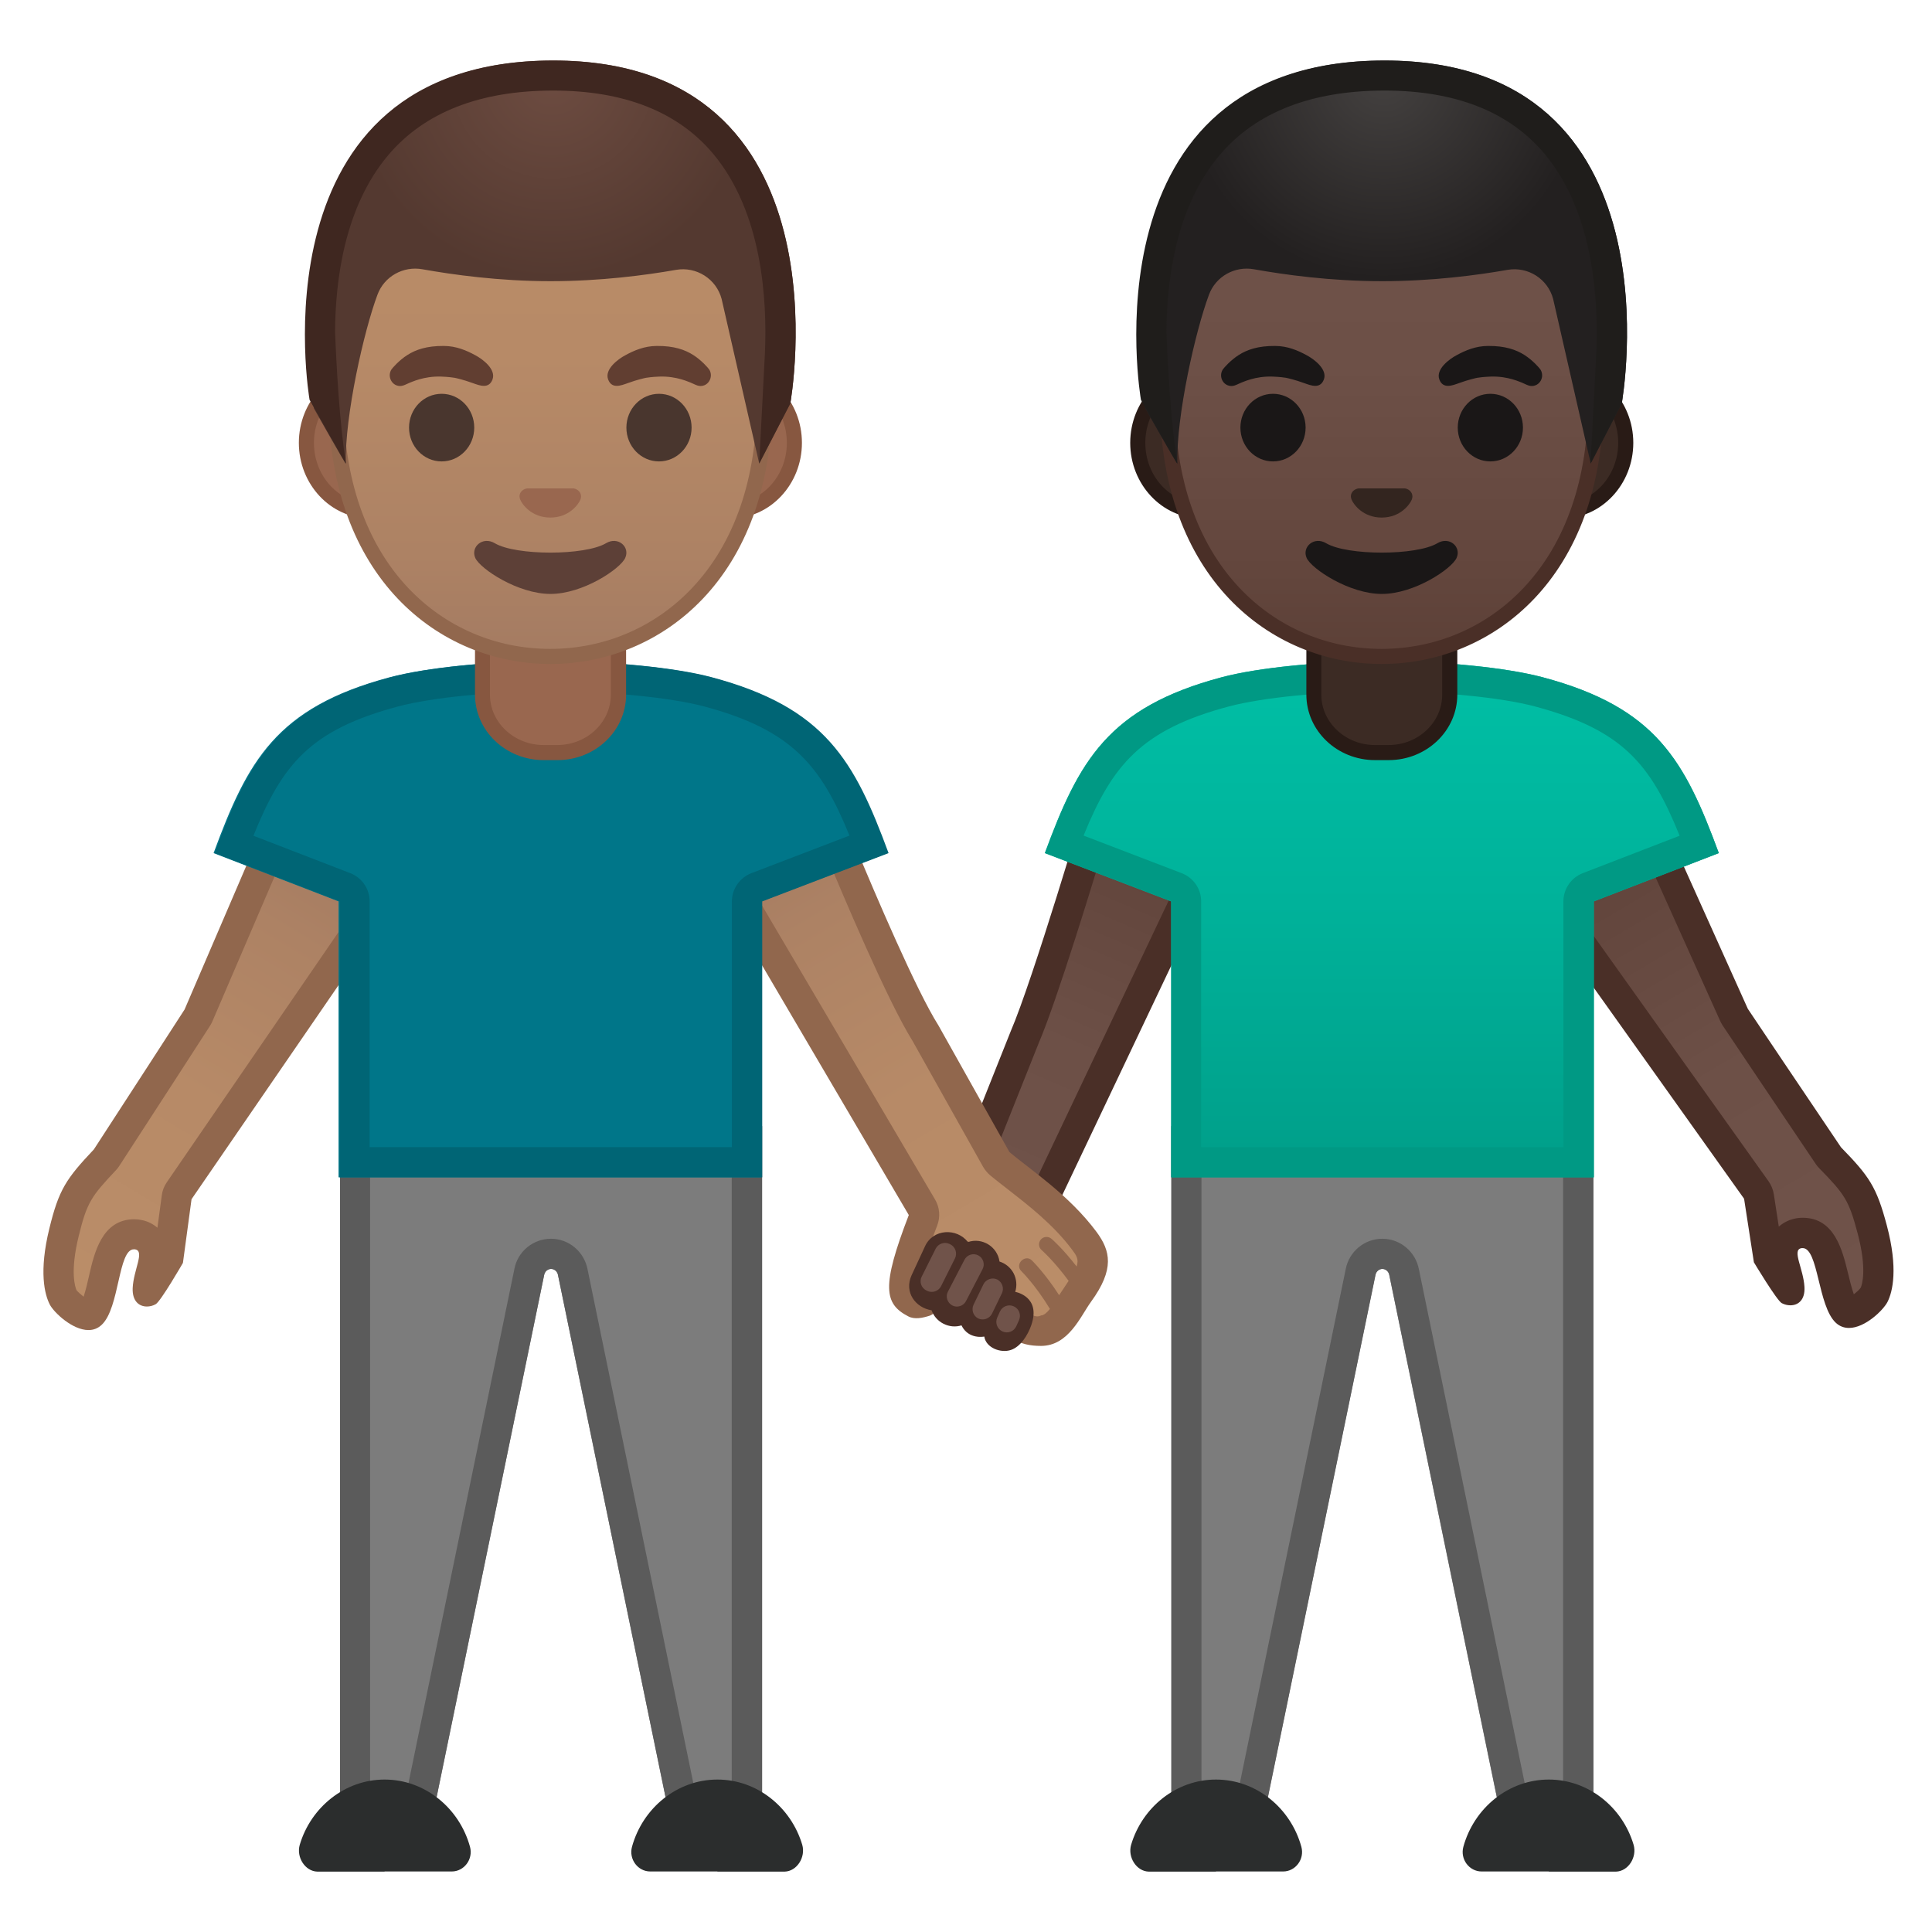
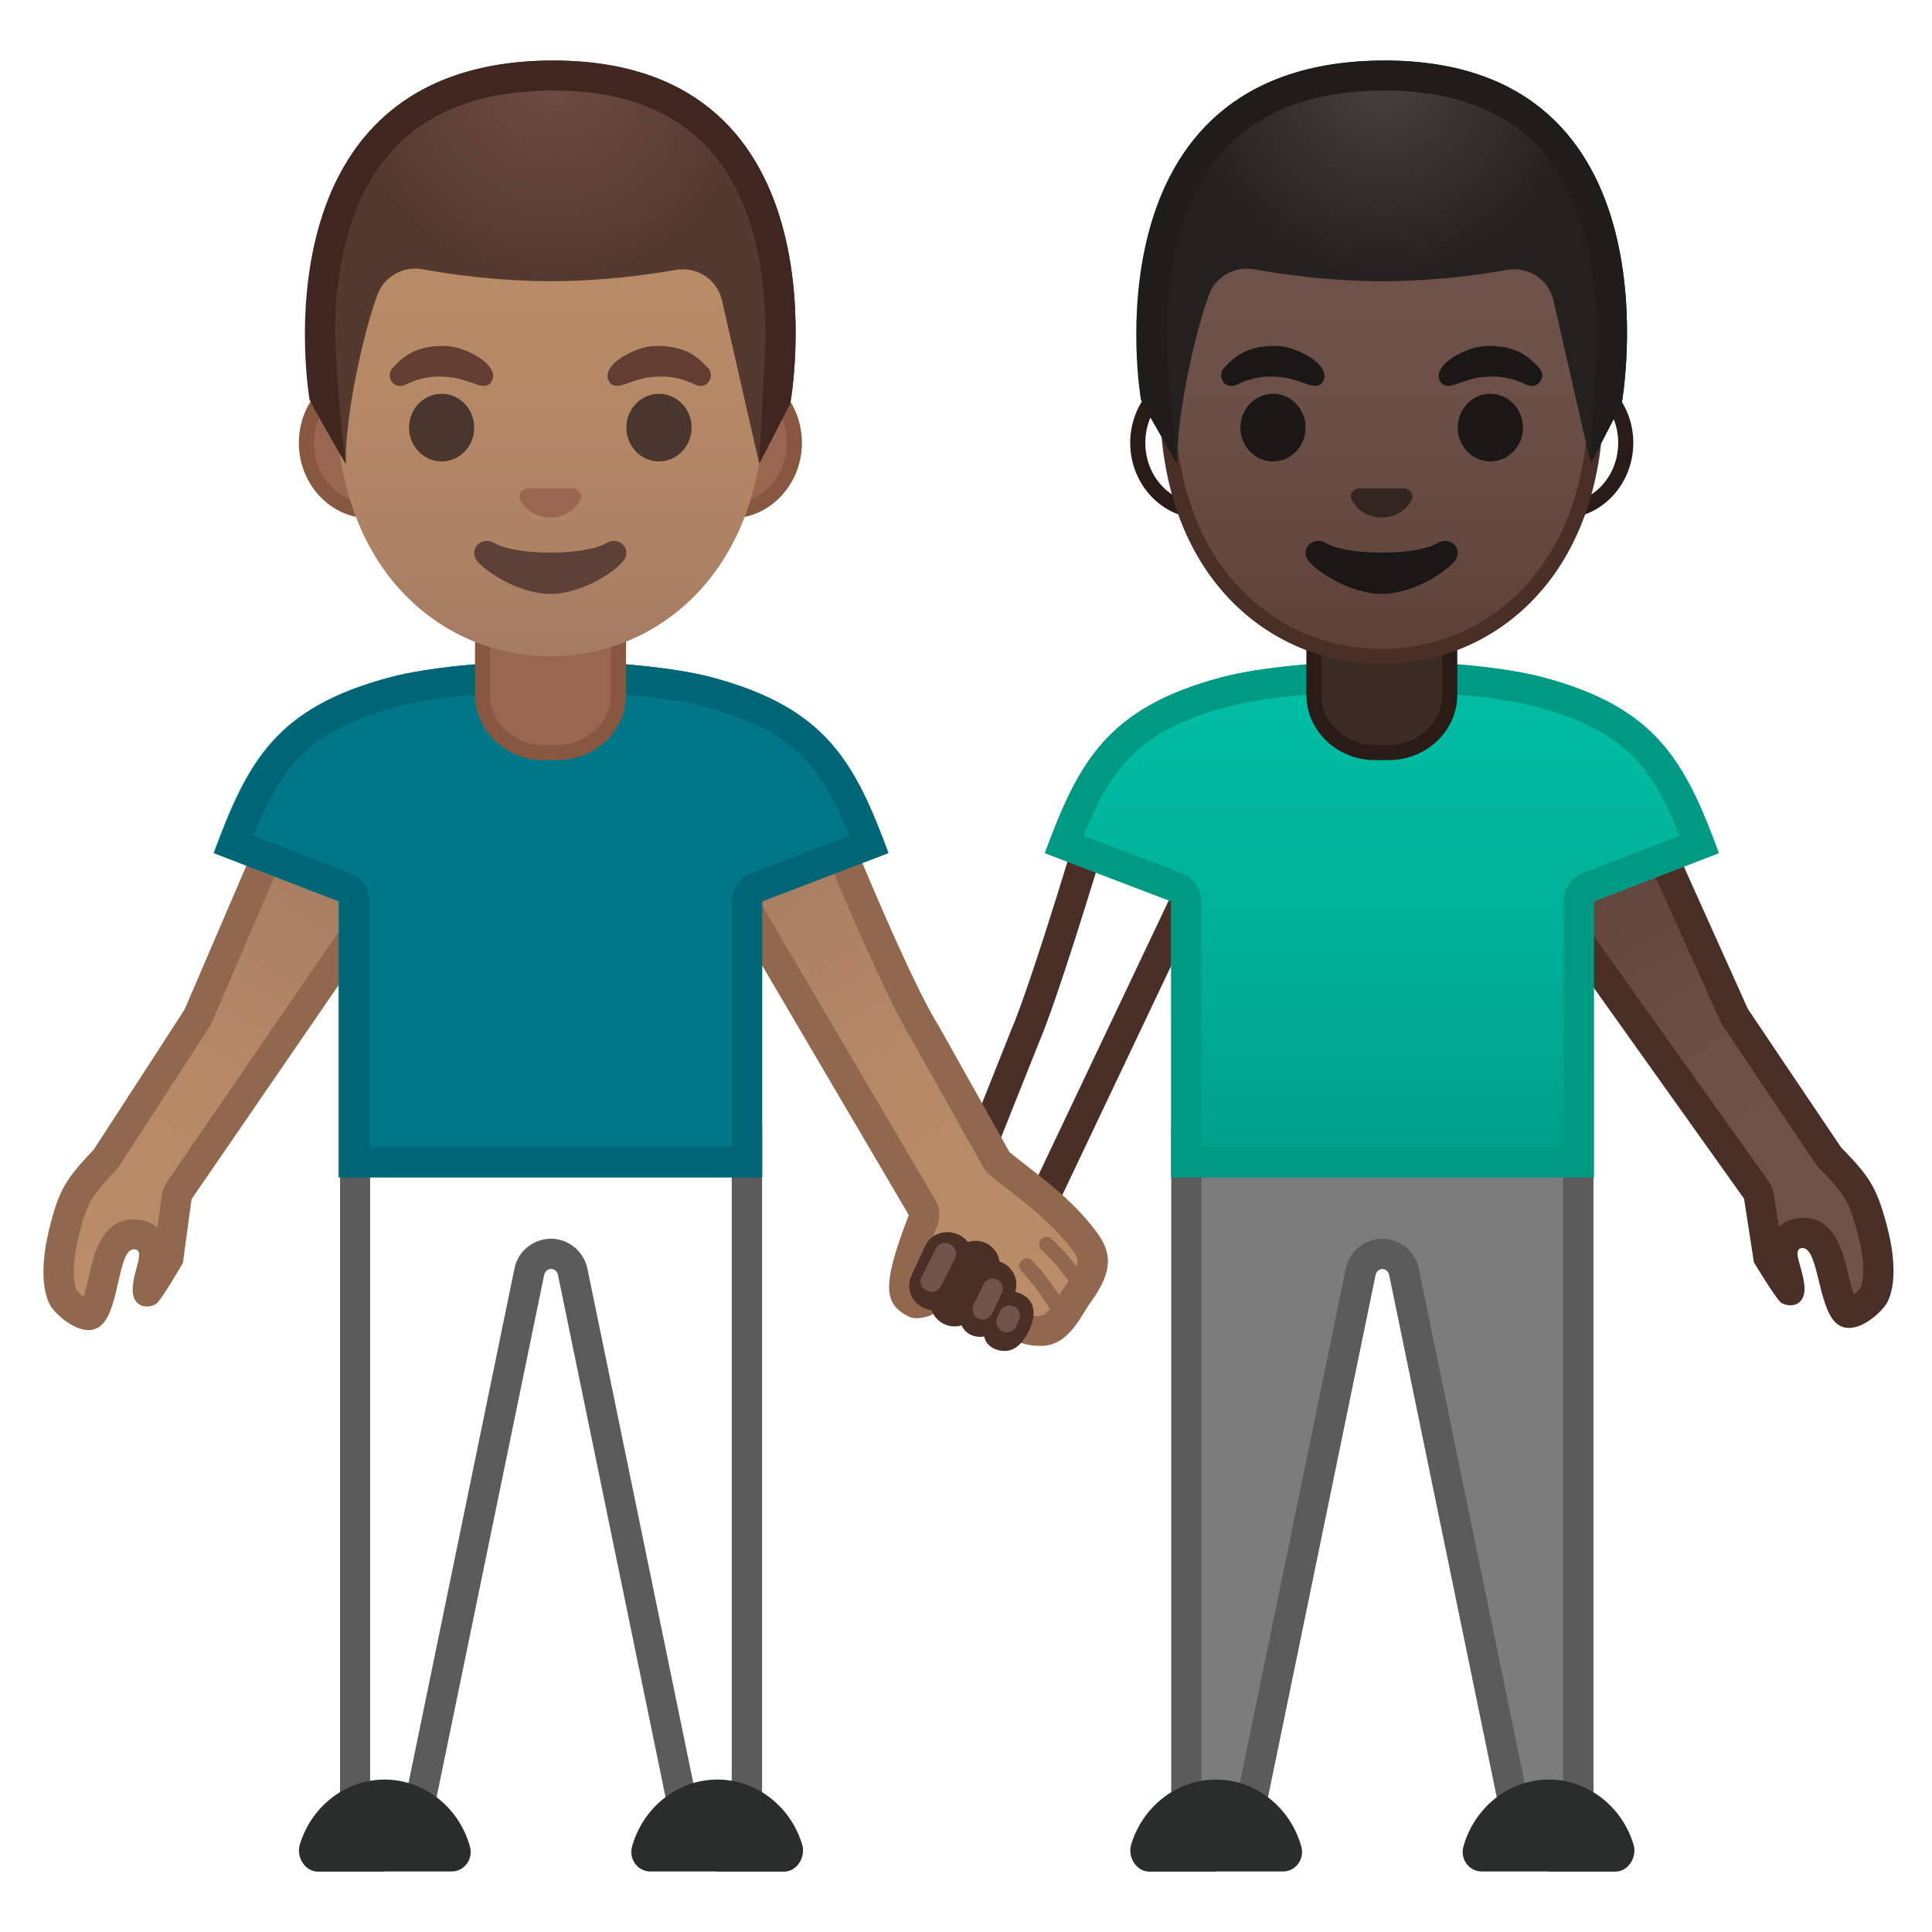
<svg xmlns="http://www.w3.org/2000/svg" version="1.1" x="0px" y="0px" viewBox="0 0 128 128" style="enable-background:new 0 0 128 128;" xml:space="preserve">
  <g id="couple_x5F_holding_x5F_hands_x5F_man_x5F_right">
    <g id="pants_3_">
      <g id="pants">
        <path style="fill:#7C7C7C;" d="M105.56,74.61v48.08h-5.65l-7.87-38.21c-0.04-0.24-0.24-0.41-0.46-0.41s-0.42,0.17-0.46,0.41     l-7.87,38.21h-5.65V74.61H105.56z" />
      </g>
      <g id="pants_x5F_stroke">
        <g>
          <path style="fill:#5B5B5B;" d="M103.56,76.61v44.08h-2.02l-7.53-36.58c-0.22-1.18-1.24-2.04-2.43-2.04s-2.2,0.86-2.42,2      l-7.54,36.61h-2.02V76.61H103.56 M105.56,74.61H77.61v48.08h5.65l7.87-38.21c0.04-0.24,0.24-0.41,0.46-0.41s0.42,0.17,0.46,0.41      l7.87,38.21h5.65V74.61L105.56,74.61z" />
        </g>
      </g>
    </g>
    <g id="shoes_1_">
      <path style="fill:#2B2D2D;" d="M102.61,124h4.45c0.82-0.02,1.41-0.96,1.17-1.78c-0.74-2.49-2.99-4.32-5.62-4.32    c-2.68,0-4.96,1.9-5.66,4.46c-0.22,0.82,0.39,1.63,1.21,1.63H102.61z" />
      <path style="fill:#2B2D2D;" d="M80.56,124h-4.45c-0.82-0.02-1.41-0.96-1.17-1.78c0.74-2.49,2.99-4.32,5.62-4.32    c2.68,0,4.96,1.9,5.66,4.46c0.22,0.82-0.39,1.63-1.21,1.63H80.56z" />
    </g>
    <g id="arm_x5F_left_3_">
      <g id="arm_x5F_left_x5F_stroke">
        <linearGradient id="SVGID_1_" gradientUnits="userSpaceOnUse" x1="77.102" y1="53.594" x2="64.347" y2="83.198">
          <stop offset="0" style="stop-color:#5C4037" />
          <stop offset="0.157" style="stop-color:#63463D" />
          <stop offset="0.529" style="stop-color:#6D5047" />
          <stop offset="0.991" style="stop-color:#70534A" />
        </linearGradient>
-         <path style="fill:url(#SVGID_1_);" d="M65.65,83.21c-0.43,0-0.84-0.1-1.18-0.3c-1.02-0.59-1.48-2.06-0.98-3.15l4.41-11.06     c1.28-2.97,4.06-12.17,4.83-14.76l6.99-0.51l0.68,2.32L68.02,81.81C67.64,82.64,66.67,83.21,65.65,83.21L65.65,83.21z" />
        <g>
          <path style="fill:#4A2F27;" d="M78.99,54.49l0.34,1.17L67.11,81.41c-0.21,0.46-0.83,0.8-1.46,0.8c-0.26,0-0.49-0.06-0.68-0.17      c-0.58-0.33-0.85-1.24-0.57-1.87c0.01-0.03,0.02-0.06,0.04-0.08l4.38-10.99c1.22-2.84,3.7-10.98,4.67-14.21L78.99,54.49       M80.45,52.38L71.96,53c0,0-3.53,11.93-5,15.33l-4.39,11.02c-0.7,1.55-0.08,3.58,1.39,4.43c0.51,0.29,1.09,0.43,1.68,0.43      c1.35,0,2.71-0.73,3.28-1.96l12.54-26.41L80.45,52.38L80.45,52.38z" />
        </g>
      </g>
    </g>
    <g id="arm_x5F_right">
      <g id="arm_x5F_right_x5F_fill">
        <linearGradient id="SVGID_2_" gradientUnits="userSpaceOnUse" x1="23.109" y1="54.604" x2="4.77" y2="85.8" gradientTransform="matrix(-1 0 0 1 127.463 0)">
          <stop offset="0" style="stop-color:#5C4037" />
          <stop offset="0.158" style="stop-color:#63463D" />
          <stop offset="0.533" style="stop-color:#6D5047" />
          <stop offset="1" style="stop-color:#70534A" />
        </linearGradient>
        <path style="fill:url(#SVGID_2_);" d="M122.5,86.97c-0.08,0-0.13-0.02-0.19-0.08c-0.36-0.33-0.64-1.46-0.84-2.29     c-0.35-1.44-0.72-2.93-2.04-2.93c-0.12,0-0.23,0.01-0.35,0.04c-0.35,0.08-0.64,0.29-0.81,0.59c-0.33,0.57-0.15,1.19,0.04,1.85     c0.1,0.37,0.22,0.78,0.24,1.14c0,0.04,0,0.08,0,0.11c-0.29-0.37-0.89-1.31-1.4-2.14l-0.62-4.01c-0.02-0.15-0.08-0.3-0.17-0.43     l-14.97-21.01l-0.22-2.79l7.99-0.49l5.72,12.7c0.02,0.05,0.05,0.1,0.08,0.15c0,0,4.24,6.32,6.17,9.17     c0.03,0.05,0.07,0.09,0.11,0.14c1.76,1.8,2.16,2.36,2.79,4.74c0.74,2.81,0.28,4.04,0.12,4.35     C123.99,86.11,123.08,86.97,122.5,86.97z" />
        <g>
          <path style="fill:#4A2F27;" d="M108.54,55.58l5.43,12.07c0.05,0.1,0.1,0.2,0.16,0.29c0,0,4.24,6.33,6.17,9.18      c0.07,0.1,0.14,0.19,0.23,0.28c1.68,1.72,1.96,2.11,2.54,4.3c0.64,2.41,0.29,3.42,0.21,3.61c-0.09,0.13-0.28,0.3-0.46,0.44      c-0.15-0.42-0.29-1.01-0.38-1.38c-0.38-1.56-0.9-3.69-3.01-3.69h0c-0.19,0-0.39,0.02-0.58,0.07c-0.38,0.09-0.72,0.27-1,0.52      l-0.33-2.15c-0.05-0.31-0.17-0.6-0.35-0.86l-14.81-20.78l-0.12-1.5L108.54,55.58 M109.8,53.5l-9.7,0.6l0.32,4.08l15.13,21.24      l0.65,4.21c0,0,1.52,2.54,1.85,2.71c0.18,0.09,0.37,0.14,0.57,0.14c0.51,0,0.98-0.35,0.93-1.22c-0.07-1.2-0.83-2.42-0.23-2.56      c0.04-0.01,0.08-0.01,0.11-0.01c1.05,0,1,3.84,2.2,4.95c0.26,0.24,0.56,0.34,0.87,0.34c1.07,0,2.27-1.18,2.55-1.72      c0.35-0.69,0.71-2.23-0.04-5.06c-0.68-2.57-1.17-3.27-3.04-5.19c-1.93-2.85-6.17-9.17-6.17-9.17      C114.3,63.5,109.8,53.5,109.8,53.5L109.8,53.5z" />
        </g>
      </g>
    </g>
    <g id="shirt">
      <g id="shirt_x5F_fill">
        <linearGradient id="SVGID_3_" gradientUnits="userSpaceOnUse" x1="35.918" y1="43.814" x2="35.918" y2="78" gradientTransform="matrix(-1 0 0 1 127.463 0)">
          <stop offset="0" style="stop-color:#00BFA5" />
          <stop offset="0.47" style="stop-color:#00B29A" />
          <stop offset="1" style="stop-color:#009E89" />
        </linearGradient>
        <path style="fill:url(#SVGID_3_);" d="M80.94,44.87c2.42-0.64,6.65-1.06,10.65-1.06c4-0.01,8.19,0.42,10.61,1.06     c7.55,2.01,9.42,5.56,11.67,11.65l-8.28,3.2V78h-28V59.72l-8.37-3.2C71.47,50.43,73.39,46.88,80.94,44.87z" />
      </g>
      <g id="shirt_x5F_stroke">
        <g>
          <path style="fill:#009984;" d="M91.67,45.81c3.76,0,7.79,0.4,10.01,0.99c5.81,1.55,7.68,3.81,9.6,8.57l-6.42,2.48      c-0.77,0.3-1.28,1.04-1.28,1.87V76h-24V59.72c0-0.83-0.51-1.57-1.29-1.87l-6.5-2.49c1.89-4.66,3.83-7.02,9.64-8.56      c2.23-0.59,6.27-0.99,10.06-0.99l0.08,0L91.67,45.81 M91.67,43.81c-0.03,0-0.05,0-0.08,0c-0.03,0-0.05,0-0.08,0      c-3.98,0-8.17,0.42-10.57,1.06c-7.55,2.01-9.46,5.56-11.71,11.65l8.37,3.2V78h28V59.72l8.28-3.2      c-2.25-6.09-4.12-9.64-11.67-11.65C99.8,44.23,95.65,43.81,91.67,43.81L91.67,43.81z" />
        </g>
      </g>
    </g>
    <g id="neck">
      <g id="neck_x5F_stroke_1_">
        <path style="fill:#3C2B24;" d="M91.09,49.85c-2.23,0-4.05-1.72-4.05-3.84v-4.8h9v4.8c0,2.12-1.81,3.84-4.04,3.84H91.09z" />
        <g>
          <path style="fill:#291B16;" d="M95.55,41.72v4.3c0,1.84-1.59,3.34-3.55,3.34h-0.91c-1.95,0-3.55-1.5-3.55-3.34v-4.3h4H95.55       M96.55,40.72h-5h-5v5.3c0,2.4,2.04,4.34,4.55,4.34H92c2.51,0,4.55-1.94,4.55-4.34V40.72L96.55,40.72z" />
        </g>
      </g>
    </g>
    <g id="ears">
      <g id="ears_x5F_stroke_1_">
-         <path style="fill:#3C2B24;" d="M79.57,33.84c-2.31,0-4.19-2.02-4.19-4.5s1.88-4.5,4.19-4.5h23.95c2.31,0,4.19,2.02,4.19,4.5     s-1.88,4.5-4.19,4.5H79.57z" />
        <g>
          <path style="fill:#291B16;" d="M103.52,25.34c2.04,0,3.69,1.79,3.69,4s-1.66,4-3.69,4h-3.23H82.8h-3.23      c-2.04,0-3.69-1.79-3.69-4s1.66-4,3.69-4h3.23h17.49H103.52 M103.52,24.34h-3.23H82.8h-3.23c-2.58,0-4.69,2.25-4.69,5      s2.11,5,4.69,5h3.23h17.49h3.23c2.58,0,4.69-2.25,4.69-5S106.1,24.34,103.52,24.34L103.52,24.34z" />
        </g>
      </g>
    </g>
    <g id="head">
      <g id="head_x5F_fill_1_">
        <linearGradient id="SVGID_4_" gradientUnits="userSpaceOnUse" x1="132.435" y1="43.625" x2="132.435" y2="7.136" gradientTransform="matrix(1 0 0 1 -40.898 0)">
          <stop offset="0" style="stop-color:#5C4037" />
          <stop offset="0.158" style="stop-color:#63463D" />
          <stop offset="0.533" style="stop-color:#6D5047" />
          <stop offset="1" style="stop-color:#70534A" />
        </linearGradient>
        <path style="fill:url(#SVGID_4_);" d="M91.54,43.49c-6.83,0-14.19-5.3-14.19-16.94c0-9.32,5.42-19.39,14.19-19.39     s14.19,10.06,14.19,19.39C105.72,38.19,98.37,43.49,91.54,43.49z" />
        <path style="fill:#4A2F27;" d="M91.54,7.66L91.54,7.66c3.44,0,6.87,1.88,9.41,5.16c2.76,3.55,4.27,8.43,4.27,13.73     c0,5.15-1.48,9.44-4.29,12.41c-2.46,2.6-5.8,4.03-9.4,4.03s-6.94-1.43-9.4-4.03c-2.81-2.97-4.29-7.26-4.29-12.41     c0-5.3,1.52-10.18,4.27-13.73C84.67,9.54,88.1,7.66,91.54,7.66 M91.54,6.66L91.54,6.66c-7.63,0-14.69,8.15-14.69,19.89     c0,11.67,7.28,17.44,14.69,17.44s14.69-5.77,14.69-17.44C106.22,14.81,99.16,6.66,91.54,6.66L91.54,6.66z" />
      </g>
    </g>
    <path id="mouth_1_" style="fill:#1A1717;" d="M95.23,35.99c-1.4,0.83-5.97,0.83-7.37,0c-0.8-0.48-1.62,0.25-1.29,0.98   c0.33,0.72,2.82,2.38,4.98,2.38s4.62-1.66,4.95-2.38C96.84,36.24,96.03,35.51,95.23,35.99z" />
    <path id="nose_1_" style="fill:#33251F;" d="M93.23,32.4c-0.05-0.02-0.09-0.03-0.14-0.04h-3.1c-0.05,0.01-0.09,0.02-0.14,0.04   c-0.28,0.11-0.44,0.4-0.3,0.71c0.13,0.31,0.75,1.18,1.99,1.18c1.24,0,1.86-0.87,1.99-1.18C93.66,32.81,93.51,32.52,93.23,32.4z" />
    <g id="eyes">
      <ellipse style="fill:#1A1717;" cx="84.34" cy="28.33" rx="2.16" ry="2.24" />
      <ellipse style="fill:#1A1717;" cx="98.74" cy="28.33" rx="2.16" ry="2.24" />
    </g>
    <g id="eyebrows">
      <path style="fill:#1A1717;" d="M81.02,24.47c0.08-0.11,0.5-0.6,1.05-0.95c0.55-0.35,1.28-0.61,2.41-0.6    c0.83,0,1.53,0.31,2.08,0.61c0.5,0.26,1.4,0.94,1.15,1.61c-0.24,0.64-0.84,0.41-1.31,0.24c-0.6-0.22-1.1-0.33-1.2-0.35    c-0.14-0.02-0.38-0.06-0.89-0.08c-1.17-0.04-1.98,0.38-2.07,0.4c-0.32,0.13-0.56,0.32-0.92,0.17    C80.93,25.35,80.77,24.85,81.02,24.47z" />
      <path style="fill:#1A1717;" d="M102.05,24.47c-0.08-0.11-0.5-0.6-1.05-0.95c-0.55-0.35-1.28-0.61-2.41-0.6    c-0.83,0-1.53,0.31-2.08,0.61c-0.5,0.26-1.4,0.94-1.15,1.61c0.24,0.64,0.84,0.41,1.31,0.24c0.6-0.22,1.1-0.33,1.2-0.35    c0.14-0.02,0.38-0.06,0.89-0.08c1.17-0.04,1.98,0.38,2.07,0.4c0.32,0.13,0.56,0.32,0.92,0.17    C102.14,25.35,102.3,24.85,102.05,24.47z" />
    </g>
    <g id="hair">
      <g id="hair_x5F_fill_1_">
        <radialGradient id="SVGID_5_" cx="132.555" cy="5.142" r="13.316" gradientTransform="matrix(1 0 0 1 -40.898 0)" gradientUnits="userSpaceOnUse">
          <stop offset="1.542468e-03" style="stop-color:#444140" />
          <stop offset="1" style="stop-color:#232020" />
        </radialGradient>
        <path style="fill:url(#SVGID_5_);" d="M91.73,4.01c-20.07,0-15.85,23.06-15.85,23.06S78,30.8,78,30.72     c-0.07-3.18,1.2-8.8,2.1-11.2c0.45-1.21,1.71-1.91,2.98-1.68c1.95,0.35,5.06,0.79,8.49,0.79c3.29,0,6.32-0.4,8.3-0.75     c1.36-0.24,2.68,0.6,3.03,1.93l2.49,10.9l2.06-3.98C107.44,26.73,111.55,4.01,91.73,4.01z" />
      </g>
      <g id="hair_x5F_stroke_1_">
        <path style="fill:#1F1D1B;" d="M91.73,4.01c19.82,0,15.71,22.72,15.71,22.72l-2.06,3.98l0.38-7.35c0.15-3.5-0.18-9.29-3.43-13.17     c-2.33-2.78-5.89-4.19-10.6-4.19c-4.85,0-8.53,1.44-10.93,4.28c-2.88,3.41-3.5,8.24-3.52,11.68c0.08,2.21,0.3,6.14,0.72,8.75     c0,0,0,0,0,0c-0.04,0-2.41-4.22-2.41-4.22S71.67,4.01,91.73,4.01z" />
      </g>
    </g>
  </g>
  <g id="couple_x5F_holding_x5F_hands_x5F_man_x5F_left">
    <g id="pants_6_">
      <g id="pants_10_">
-         <path style="fill:#7C7C7C;" d="M22.53,74.61v48.08h5.65l7.87-38.21c0.04-0.24,0.24-0.41,0.46-0.41c0.22,0,0.42,0.17,0.46,0.41     l7.87,38.21h5.65V74.61H22.53z" />
-       </g>
+         </g>
      <g id="pants_x5F_stroke_3_">
        <g>
          <path style="fill:#5B5B5B;" d="M48.48,76.61v44.08h-2.02l-7.53-36.58c-0.22-1.18-1.24-2.04-2.43-2.04s-2.21,0.86-2.42,2      l-7.54,36.61h-2.02V76.61H48.48 M50.48,74.61H22.53v48.08h5.65l7.87-38.21c0.04-0.24,0.24-0.41,0.46-0.41      c0.22,0,0.42,0.17,0.46,0.41l7.87,38.21h5.65V74.61L50.48,74.61z" />
        </g>
      </g>
    </g>
    <g id="shoes_5_">
      <path style="fill:#2B2D2D;" d="M25.48,124h-4.45c-0.82-0.02-1.41-0.96-1.17-1.78c0.74-2.49,2.99-4.32,5.62-4.32    c2.68,0,4.96,1.9,5.66,4.46c0.22,0.82-0.39,1.63-1.21,1.63H25.48z" />
      <path style="fill:#2B2D2D;" d="M47.53,124h4.45c0.82-0.02,1.41-0.96,1.17-1.78c-0.74-2.49-2.99-4.32-5.62-4.32    c-2.68,0-4.96,1.9-5.66,4.46c-0.22,0.82,0.39,1.63,1.21,1.63H47.53z" />
    </g>
    <g id="arm_x5F_left">
      <g id="arm_x5F_left_x5F_fill_1_">
        <linearGradient id="SVGID_6_" gradientUnits="userSpaceOnUse" x1="63.582" y1="56.399" x2="45.679" y2="85.295" gradientTransform="matrix(1 -0.017 0.017 1 -42.099 0.971)">
          <stop offset="0" style="stop-color:#A47B62" />
          <stop offset="0.191" style="stop-color:#AD8264" />
          <stop offset="0.551" style="stop-color:#B78A67" />
          <stop offset="1" style="stop-color:#BA8D68" />
        </linearGradient>
        <path style="fill:url(#SVGID_6_);" d="M5.86,87.13c-0.57,0-1.5-0.83-1.67-1.15c-0.16-0.31-0.65-1.53,0.04-4.35     c0.59-2.4,0.98-2.96,2.71-4.79c0.04-0.04,0.08-0.09,0.11-0.14c1.88-2.88,6.01-9.28,6.01-9.28c0.03-0.05,0.06-0.1,0.08-0.15     l5.5-12.8l8,0.36l-0.17,2.8L11.87,78.9c-0.09,0.13-0.15,0.28-0.17,0.43l-0.55,4.02c-0.49,0.84-1.08,1.79-1.36,2.17     c0-0.03,0-0.07,0-0.12c0.01-0.36,0.12-0.78,0.22-1.15c0.18-0.66,0.34-1.29,0-1.85c-0.18-0.3-0.47-0.5-0.82-0.58     c-0.11-0.02-0.22-0.04-0.32-0.04c-1.35,0-1.69,1.51-2.02,2.96c-0.19,0.83-0.45,1.96-0.8,2.3C6,87.11,5.95,87.13,5.86,87.13z" />
        <path style="fill:#91674D;" d="M19.29,55.51l6.29,0.28l-0.09,1.5L11.05,78.33c-0.18,0.26-0.29,0.55-0.33,0.86l-0.29,2.15     c-0.28-0.24-0.62-0.42-1-0.5c-0.18-0.04-0.36-0.06-0.54-0.06c-2.14,0-2.65,2.25-2.99,3.74c-0.08,0.37-0.22,0.96-0.36,1.39     c-0.18-0.14-0.37-0.31-0.47-0.43c-0.08-0.18-0.45-1.19,0.15-3.61c0.54-2.2,0.82-2.6,2.46-4.34c0.08-0.09,0.16-0.18,0.22-0.28     c1.88-2.88,6.01-9.28,6.01-9.28c0.06-0.09,0.11-0.19,0.16-0.3L19.29,55.51 M18,53.45c0,0-4.33,10.08-5.77,13.43     c0,0-4.13,6.39-6.01,9.27c-1.84,1.95-2.32,2.66-2.95,5.24c-0.7,2.85-0.32,4.38,0.04,5.06c0.28,0.52,1.49,1.67,2.55,1.67     c0.32,0,0.62-0.1,0.89-0.36c1.18-1.13,1.07-4.99,2.12-4.99c0.03,0,0.07,0,0.11,0.01c0.61,0.14-0.14,1.37-0.19,2.57     c-0.03,0.86,0.43,1.21,0.94,1.21c0.2,0,0.4-0.05,0.58-0.15c0.33-0.17,1.81-2.74,1.81-2.74l0.57-4.22l14.76-21.49l0.25-4.09     L18,53.45L18,53.45z" />
      </g>
    </g>
    <g id="arm_x5F_right_1_">
      <g id="arm_x5F_right_x5F_fill_1_">
        <linearGradient id="SVGID_7_" gradientUnits="userSpaceOnUse" x1="49.288" y1="55.837" x2="67.788" y2="87.087">
          <stop offset="0" style="stop-color:#A47B62" />
          <stop offset="0.191" style="stop-color:#AD8264" />
          <stop offset="0.551" style="stop-color:#B78A67" />
          <stop offset="1" style="stop-color:#BA8D68" />
        </linearGradient>
        <path style="fill:url(#SVGID_7_);" d="M68.55,88.17c-0.56,0-0.94,0-1.83-1.38c-0.38-0.58-0.62-1.08-0.84-1.52     c-0.49-0.99-0.96-1.93-2.38-2.1c-0.04,0-0.15-0.01-0.18-0.01c-1.27,0-1.6,1.29-1.82,2.14c-0.07,0.29-0.19,0.77-0.3,0.94     c-0.19,0.06-0.35,0.09-0.47,0.09c-0.86-0.42-1.42-0.71,0.42-5.47c0.11-0.29,0.08-0.6-0.07-0.87L48.06,57.87l-0.22-2.78l7.33-0.01     c0.97,2.37,4.4,10.62,6.15,13.38l4.68,8.35c0.06,0.11,0.14,0.2,0.23,0.28c0.32,0.27,0.7,0.56,1.11,0.88     c1.41,1.09,3.17,2.45,4.5,4.24c0.63,0.85,0.97,1.59-0.38,3.44c-0.15,0.2-0.3,0.44-0.46,0.7c-0.66,1.06-1.19,1.81-2.05,1.81     L68.55,88.17z" />
      </g>
      <g id="arm_x5F_right_x5F_stroke_1_">
        <path style="fill:#91674D;" d="M72.65,81.62c-1.81-2.44-4.38-4.12-5.77-5.29l-4.71-8.4c-1.46-2.3-4.18-8.68-5.52-11.91     l-2.08,0.21c1.25,3.03,4.24,10.1,5.88,12.72l4.68,8.35c0.12,0.21,0.28,0.4,0.46,0.56c0.33,0.27,0.72,0.58,1.15,0.91     c1.36,1.06,3.06,2.37,4.3,4.04c0.27,0.36,0.45,0.61,0.29,1.1c-0.91-1.18-1.63-1.81-1.67-1.84c-0.21-0.18-0.53-0.15-0.7,0.05     c-0.18,0.21-0.16,0.52,0.05,0.7c0.01,0.01,0.82,0.72,1.79,2.04c-0.05,0.07-0.47,0.7-0.63,0.95c-0.94-1.46-1.77-2.27-1.81-2.31     c-0.45-0.43-1.16,0.27-0.69,0.72c0.01,0.01,0.93,0.91,1.89,2.5c-0.2,0.25-0.41,0.43-0.59,0.43c0,0-0.59,0.43-1.4-0.92     c-0.35-0.54-0.58-1.01-0.79-1.42c-0.51-1.02-1.2-2.42-3.16-2.65c-0.83-0.1-1.65,0.21-2.19,0.85c0.16-0.5,0.38-1.1,0.66-1.81     c0.22-0.57,0.17-1.21-0.14-1.73l-12.9-21.92l-1.96,0.62L60.21,80.5c-1.83,4.75-1.63,5.88-0.04,6.71c0.43,0.23,0.98,0.1,1.42-0.04     c1.03-0.34,0.75-3,1.73-3c0.02,0,0.04,0,0.07,0c1.41,0.17,1.85,2.16,2.5,3.17c0.83,1.28,1.58,1.83,3.08,1.83     c1.83,0,2.62-1.97,3.31-2.92C73.86,84.08,73.57,82.87,72.65,81.62z" />
      </g>
    </g>
    <g id="shirt_1_">
      <g id="shirt_x5F_fill_1_">
        <path style="fill:#007689;" d="M47.08,44.87c-2.42-0.64-6.65-1.06-10.65-1.06c-4-0.01-8.19,0.42-10.61,1.06     c-7.55,2.01-9.42,5.56-11.67,11.65l8.28,3.2V78h28V59.72l8.37-3.2C56.54,50.43,54.62,46.88,47.08,44.87z" />
      </g>
      <g id="shirt_x5F_stroke_1_">
        <g>
          <path style="fill:#006575;" d="M36.58,45.81c3.79,0,7.83,0.4,10.06,0.99c5.81,1.55,7.75,3.91,9.64,8.56l-6.5,2.49      c-0.77,0.3-1.29,1.04-1.29,1.87V76h-24V59.72c0-0.83-0.51-1.57-1.28-1.87l-6.42-2.48c1.92-4.76,3.79-7.02,9.6-8.57      c2.23-0.59,6.25-0.99,10.01-0.99l0.08,0L36.58,45.81 M36.58,43.81c-0.03,0-0.05,0-0.08,0c-0.03,0-0.05,0-0.08,0      c-3.98,0-8.13,0.42-10.53,1.06c-7.55,2.01-9.42,5.56-11.67,11.65l8.28,3.2V78h28V59.72l8.37-3.2      c-2.25-6.09-4.17-9.64-11.71-11.65C44.76,44.23,40.56,43.81,36.58,43.81L36.58,43.81z" />
        </g>
      </g>
    </g>
    <g id="neck_1_">
      <g id="neck_x5F_stroke">
        <path style="fill:#99674F;" d="M36.01,49.85c-2.23,0-4.04-1.72-4.04-3.84v-4.8h9v4.8c0,2.12-1.82,3.84-4.05,3.84H36.01z" />
        <path style="fill:#875740;" d="M40.47,41.72v4.3c0,1.84-1.59,3.34-3.55,3.34h-0.91c-1.95,0-3.55-1.5-3.55-3.34v-4.3h4H40.47      M41.47,40.72h-5h-5v5.3c0,2.4,2.04,4.34,4.55,4.34h0.91c2.51,0,4.55-1.94,4.55-4.34V40.72L41.47,40.72z" />
      </g>
    </g>
    <g id="ears_1_">
      <g id="ears_x5F_fill_2_">
        <path style="fill:#99674F;" d="M24.49,33.84c-2.31,0-4.19-2.02-4.19-4.5s1.88-4.5,4.19-4.5h23.95c2.31,0,4.19,2.02,4.19,4.5     s-1.88,4.5-4.19,4.5H24.49z" />
        <g>
          <path style="fill:#875740;" d="M48.44,25.34c2.04,0,3.69,1.79,3.69,4s-1.66,4-3.69,4h-3.23H27.72h-3.23      c-2.04,0-3.69-1.79-3.69-4s1.66-4,3.69-4h3.23h17.49H48.44 M48.44,24.34h-3.23H27.72h-3.23c-2.58,0-4.69,2.25-4.69,5      s2.11,5,4.69,5h3.23h17.49h3.23c2.58,0,4.69-2.25,4.69-5S51.02,24.34,48.44,24.34L48.44,24.34z" />
        </g>
      </g>
    </g>
    <g id="head_2_">
      <g id="head_x5F_fill_2_">
        <linearGradient id="SVGID_8_" gradientUnits="userSpaceOnUse" x1="77.356" y1="43.625" x2="77.356" y2="7.136" gradientTransform="matrix(1 0 0 1 -40.898 0)">
          <stop offset="0" style="stop-color:#A47B62" />
          <stop offset="0.191" style="stop-color:#AD8264" />
          <stop offset="0.551" style="stop-color:#B78A67" />
          <stop offset="1" style="stop-color:#BA8D68" />
        </linearGradient>
        <path style="fill:url(#SVGID_8_);" d="M36.46,43.49c-6.83,0-14.19-5.3-14.19-16.94c0-9.32,5.42-19.39,14.19-19.39     s14.19,10.06,14.19,19.39C50.64,38.19,43.29,43.49,36.46,43.49z" />
-         <path style="fill:#91674D;" d="M36.46,7.66L36.46,7.66c3.44,0,6.87,1.88,9.41,5.16c2.76,3.55,4.27,8.43,4.27,13.73     c0,5.15-1.48,9.44-4.29,12.41c-2.46,2.6-5.8,4.03-9.4,4.03s-6.94-1.43-9.4-4.03c-2.81-2.97-4.29-7.26-4.29-12.41     c0-5.3,1.52-10.18,4.27-13.73C29.59,9.54,33.02,7.66,36.46,7.66 M36.46,6.66L36.46,6.66c-7.63,0-14.69,8.15-14.69,19.89     c0,11.67,7.28,17.44,14.69,17.44c7.41,0,14.69-5.77,14.69-17.44C51.14,14.81,44.08,6.66,36.46,6.66L36.46,6.66z" />
      </g>
    </g>
    <path id="mouth_2_" style="fill:#5D4037;" d="M40.15,35.99c-1.4,0.83-5.97,0.83-7.37,0c-0.8-0.48-1.62,0.25-1.29,0.98   c0.33,0.72,2.82,2.38,4.98,2.38c2.16,0,4.62-1.66,4.95-2.38C41.76,36.24,40.95,35.51,40.15,35.99z" />
    <path id="nose_2_" style="fill:#99674F;" d="M38.15,32.4c-0.05-0.02-0.09-0.03-0.14-0.04h-3.1c-0.05,0.01-0.09,0.02-0.14,0.04   c-0.28,0.11-0.44,0.4-0.3,0.71c0.13,0.31,0.75,1.18,1.99,1.18c1.24,0,1.86-0.87,1.99-1.18C38.58,32.81,38.43,32.52,38.15,32.4z" />
    <g id="eyes_2_">
      <ellipse style="fill:#49362E;" cx="29.26" cy="28.33" rx="2.16" ry="2.24" />
      <ellipse style="fill:#49362E;" cx="43.66" cy="28.33" rx="2.16" ry="2.24" />
    </g>
    <g id="eyebrows_2_">
      <path style="fill:#613E31;" d="M25.94,24.47c0.08-0.11,0.5-0.6,1.05-0.95c0.55-0.35,1.28-0.61,2.41-0.6    c0.83,0,1.53,0.31,2.08,0.61c0.5,0.26,1.4,0.94,1.15,1.61c-0.24,0.64-0.84,0.41-1.31,0.24c-0.6-0.22-1.1-0.33-1.2-0.35    c-0.14-0.02-0.38-0.06-0.89-0.08c-1.17-0.04-1.98,0.38-2.07,0.4c-0.32,0.13-0.56,0.32-0.92,0.17    C25.86,25.35,25.69,24.85,25.94,24.47z" />
      <path style="fill:#613E31;" d="M46.98,24.47c-0.08-0.11-0.5-0.6-1.05-0.95c-0.55-0.35-1.28-0.61-2.41-0.6    c-0.83,0-1.53,0.31-2.08,0.61c-0.5,0.26-1.4,0.94-1.15,1.61c0.24,0.64,0.84,0.41,1.31,0.24c0.6-0.22,1.1-0.33,1.2-0.35    c0.14-0.02,0.38-0.06,0.89-0.08c1.17-0.04,1.98,0.38,2.07,0.4c0.32,0.13,0.56,0.32,0.92,0.17C47.06,25.35,47.23,24.85,46.98,24.47    z" />
    </g>
    <g id="hair_2_">
      <g id="hair_x5F_fill_2_">
        <radialGradient id="SVGID_9_" cx="77.476" cy="5.142" r="13.316" gradientTransform="matrix(1 0 0 1 -40.898 0)" gradientUnits="userSpaceOnUse">
          <stop offset="3.485577e-03" style="stop-color:#6D4C41" />
          <stop offset="1" style="stop-color:#543930" />
        </radialGradient>
        <path style="fill:url(#SVGID_9_);" d="M36.65,4.01c-20.07,0-15.85,23.06-15.85,23.06s2.11,3.73,2.11,3.65     c-0.07-3.18,1.2-8.8,2.1-11.2c0.45-1.21,1.71-1.91,2.98-1.68c1.95,0.35,5.06,0.79,8.49,0.79c3.29,0,6.32-0.4,8.3-0.75     c1.36-0.24,2.68,0.6,3.03,1.93l2.49,10.9l2.06-3.98C52.36,26.73,56.48,4.01,36.65,4.01z" />
      </g>
      <g id="hair_x5F_stroke_2_">
        <path style="fill:#3F2720;" d="M36.65,4.01c19.82,0,15.71,22.72,15.71,22.72l-2.06,3.98l0.38-7.35c0.15-3.5-0.18-9.29-3.43-13.17     c-2.33-2.78-5.89-4.19-10.6-4.19c-4.85,0-8.53,1.44-10.93,4.28c-2.88,3.41-3.5,8.24-3.52,11.68c0.08,2.21,0.3,6.14,0.72,8.75     c0,0,0,0,0,0c-0.04,0-2.41-4.22-2.41-4.22S16.59,4.01,36.65,4.01z" />
      </g>
    </g>
  </g>
  <g id="couple_x5F_holding_x5F_hands_x5F_fingers_x5F_man_x5F_right">
    <g id="fingers_x5F_stroke">
      <path style="fill:#4A2F27;" d="M67.26,85.59c0.13-0.41,0.09-0.84-0.1-1.22c-0.2-0.38-0.53-0.66-0.94-0.79c0,0,0,0,0,0    c-0.14-0.99-1.15-1.61-2.09-1.29c-0.74-0.95-2.32-0.89-2.85,0.29l-0.89,1.92c-0.5,1.11,0.26,2.14,1.33,2.31    c0.28,0.8,1.17,1.25,1.98,1c0.47,0.96,1.51,0.74,1.51,0.74c0.12,0.76,1.1,1.11,1.76,0.89c0.65-0.21,1.13-1,1.35-1.63    C69,85.88,67.26,85.59,67.26,85.59z" />
    </g>
    <g id="fingers_x5F_fill">
      <g>
        <path style="fill:#70534A;" d="M66.41,88.21L66.41,88.21c0.35,0.16,0.76,0.01,0.92-0.34l0.18-0.4c0.16-0.35,0.01-0.76-0.34-0.92     l0,0c-0.35-0.16-0.76-0.01-0.92,0.34l-0.18,0.4C65.91,87.64,66.07,88.05,66.41,88.21z" />
      </g>
      <g>
        <path style="fill:#70534A;" d="M64.81,87.35L64.81,87.35c0.33,0.16,0.74,0.02,0.91-0.31l0.66-1.36c0.16-0.33,0.02-0.74-0.31-0.91     l0,0c-0.33-0.16-0.74-0.02-0.91,0.31l-0.66,1.36C64.34,86.78,64.48,87.19,64.81,87.35z" />
      </g>
      <g>
-         <path style="fill:#70534A;" d="M63.09,86.49L63.09,86.49c0.33,0.17,0.74,0.04,0.91-0.29l1.1-2.12c0.17-0.33,0.04-0.74-0.29-0.91     l0,0c-0.33-0.17-0.74-0.04-0.91,0.29l-1.1,2.12C62.63,85.9,62.76,86.31,63.09,86.49z" />
-       </g>
+         </g>
      <g>
        <path style="fill:#70534A;" d="M61.38,85.5l0.04,0.02c0.34,0.17,0.76,0.03,0.93-0.31l0.92-1.84c0.17-0.34,0.03-0.76-0.31-0.93     l-0.04-0.02c-0.34-0.17-0.76-0.03-0.93,0.31l-0.92,1.84C60.89,84.91,61.03,85.33,61.38,85.5z" />
      </g>
    </g>
  </g>
</svg>